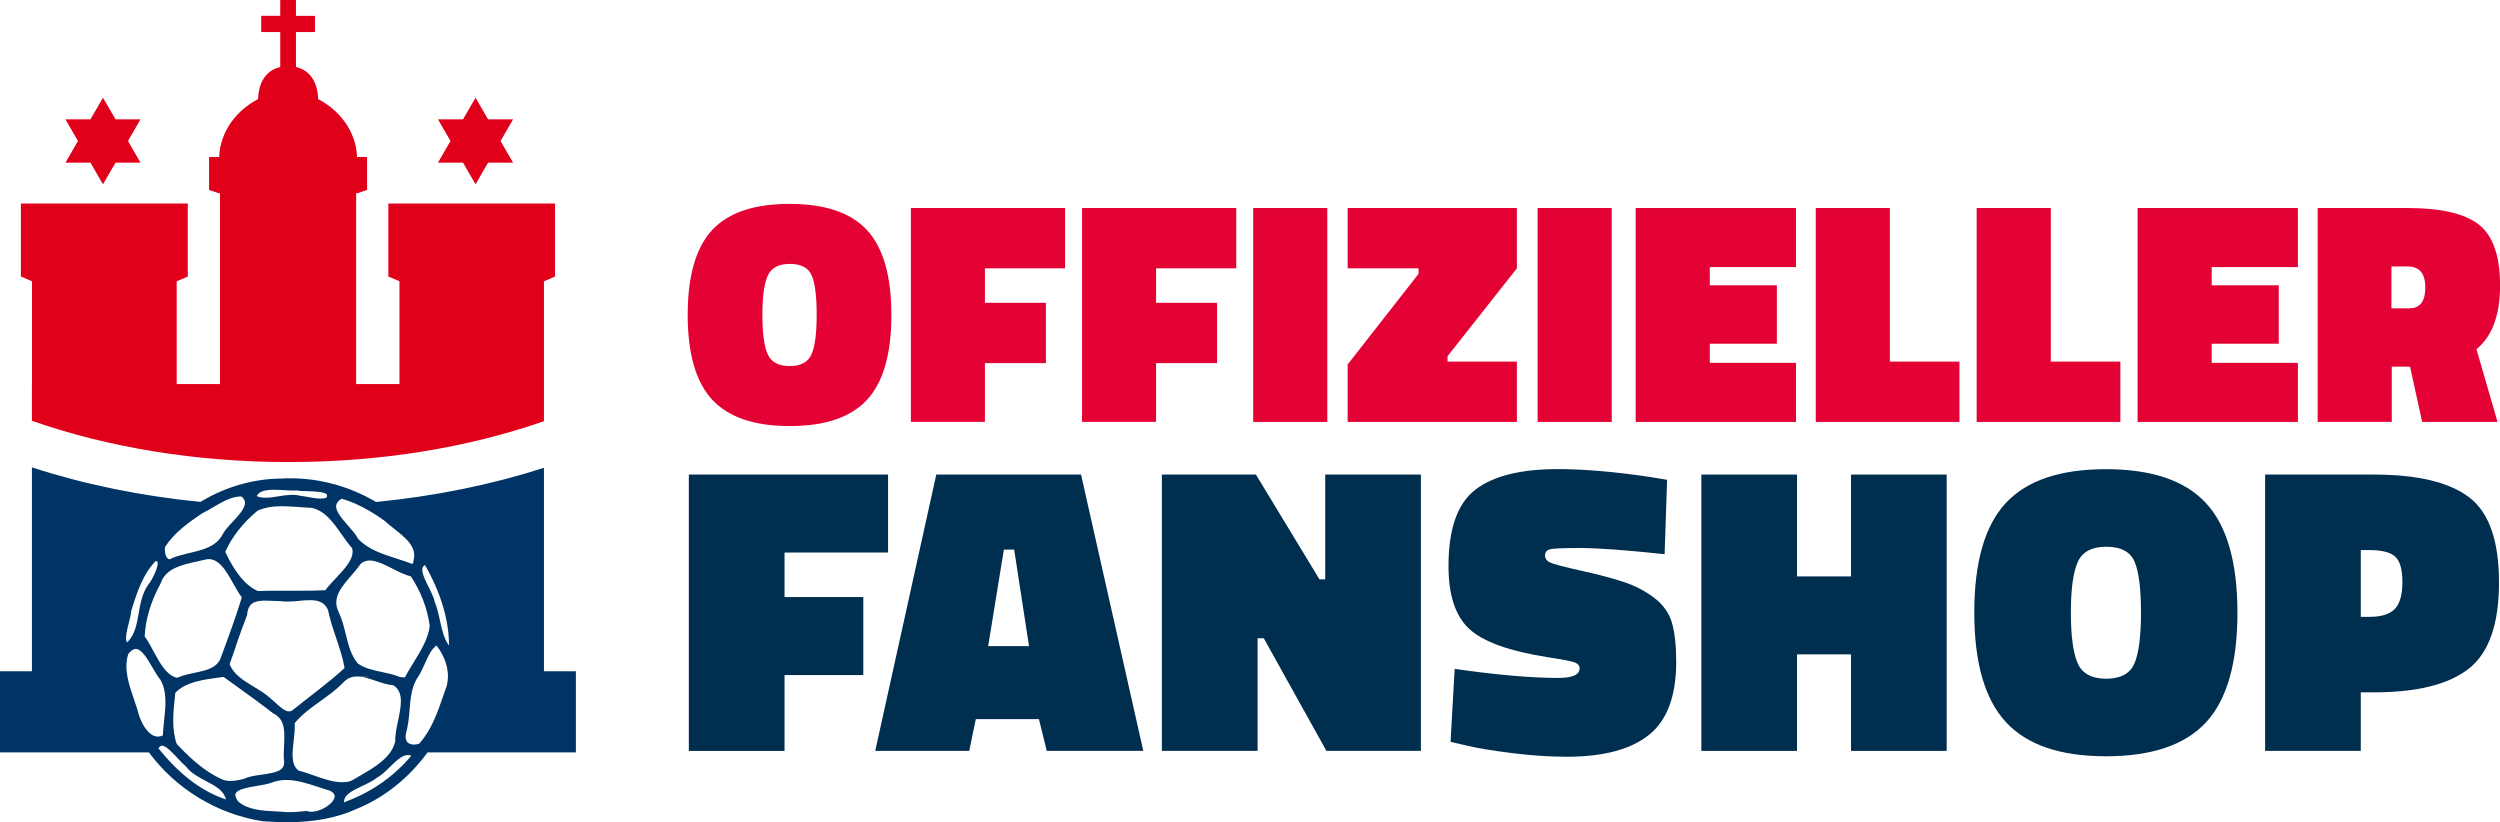
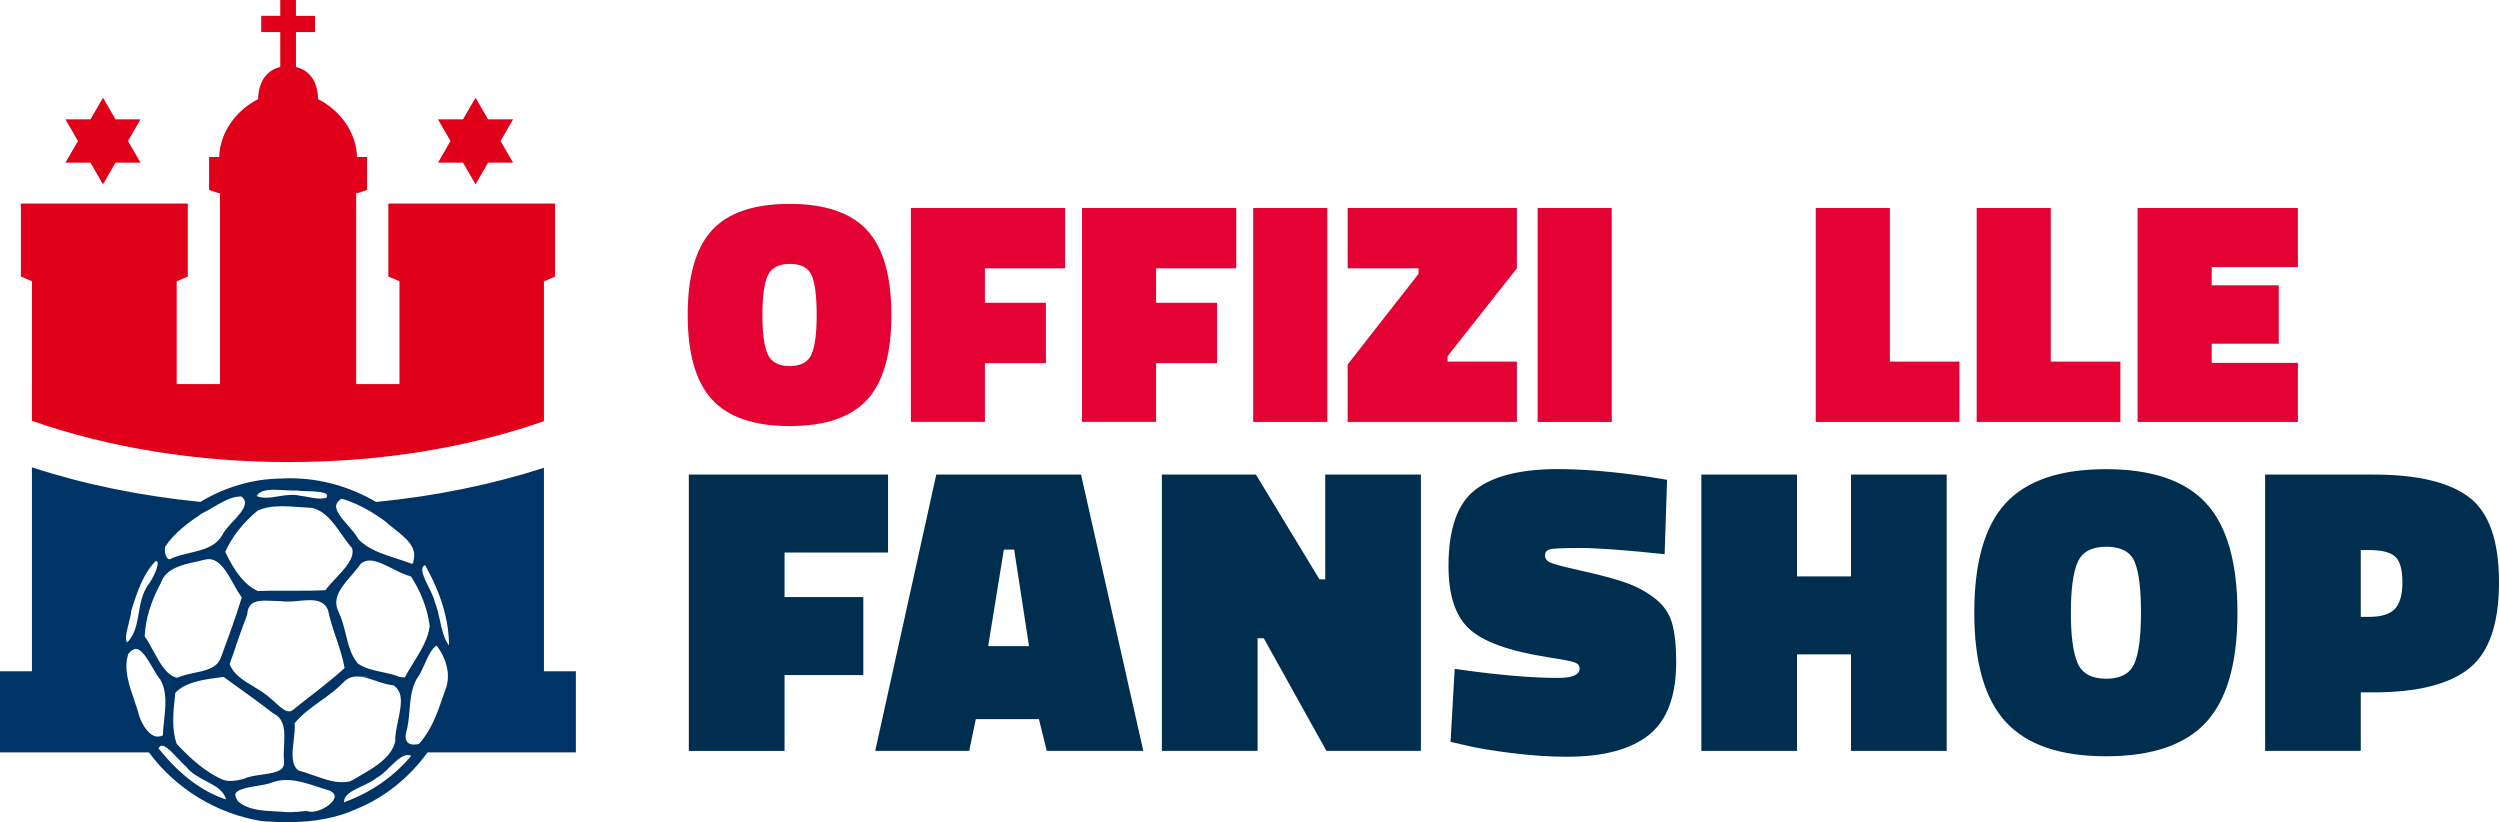
<svg xmlns="http://www.w3.org/2000/svg" id="Ebene_3" viewBox="0 0 375.82 123.62">
  <defs>
    <style>.cls-1{fill:none;}.cls-1,.cls-2,.cls-3,.cls-4,.cls-5{stroke-width:0px;}.cls-2{fill:#e1001a;}.cls-3{fill:#003467;}.cls-4{fill:#e40134;}.cls-5{fill:#002e4f;}</style>
  </defs>
  <path class="cls-4" d="M134,47.35c0,5.86-1.22,10.1-3.65,12.74-2.43,2.64-6.31,3.96-11.64,3.96s-9.22-1.33-11.66-3.98c-2.45-2.66-3.67-6.9-3.67-12.74s1.22-10.08,3.65-12.72c2.43-2.64,6.32-3.96,11.66-3.96s9.23,1.32,11.66,3.96c2.43,2.64,3.65,6.89,3.65,12.74ZM114.61,47.35c0,2.72.26,4.68.79,5.88.53,1.2,1.63,1.8,3.31,1.8s2.78-.59,3.29-1.78c.51-1.18.77-3.16.77-5.93s-.25-4.74-.74-5.9c-.5-1.17-1.59-1.75-3.29-1.75s-2.81.6-3.34,1.8-.79,3.16-.79,5.88Z" />
  <path class="cls-4" d="M136.93,63.43V31.27h23.18v9.07h-12.05v5.18h9.17v9.07h-9.17v8.83h-11.14Z" />
  <path class="cls-4" d="M162.66,63.43V31.27h23.18v9.07h-12.05v5.18h9.17v9.07h-9.17v8.83h-11.14Z" />
  <path class="cls-4" d="M188.39,63.43V31.27h11.14v32.16h-11.14Z" />
  <path class="cls-4" d="M202.59,40.34v-9.07h25.44v9.07l-10.42,13.2v.82h10.42v9.07h-25.44v-8.64l10.66-13.63v-.82h-10.66Z" />
  <path class="cls-4" d="M231.15,63.43V31.27h11.14v32.16h-11.14Z" />
-   <path class="cls-4" d="M245.89,63.43V31.27h24.1v8.88h-12.96v2.74h10.08v8.78h-10.08v2.88h12.96v8.88h-24.1Z" />
  <path class="cls-4" d="M294.56,63.43h-21.6V31.27h11.14v23.09h10.46v9.07Z" />
  <path class="cls-4" d="M318.75,63.43h-21.6V31.27h11.14v23.09h10.46v9.07Z" />
  <path class="cls-4" d="M321.34,63.43V31.27h24.1v8.88h-12.96v2.74h10.08v8.78h-10.08v2.88h12.96v8.88h-24.1Z" />
-   <path class="cls-4" d="M362.29,55.12h-2.74v8.3h-11.14V31.27h13.54c4.96,0,8.51.82,10.66,2.47,2.14,1.65,3.22,4.7,3.22,9.17s-1.18,7.66-3.55,9.58l3.17,10.94h-11.33l-1.82-8.3ZM362.24,46.34c1.57,0,2.35-1.05,2.35-3.14s-.88-3.14-2.64-3.14h-2.45v6.29h2.74Z" />
  <path class="cls-5" d="M103.55,112.88v-41.54h29.95v11.72h-15.56v6.7h11.84v11.72h-11.84v11.41h-14.38Z" />
  <path class="cls-5" d="M131.57,112.88l9.18-41.54h21.76l9.36,41.54h-14.51l-1.18-4.77h-9.49l-.99,4.77h-14.14ZM150.91,82.62l-2.36,14.51h6.14l-2.23-14.51h-1.55Z" />
  <path class="cls-5" d="M174.66,112.88v-41.54h14.14l9.55,15.75h.87v-15.75h14.38v41.54h-14.2l-9.42-16.93h-.93v16.93h-14.38Z" />
  <path class="cls-5" d="M250.24,83.31c-5.83-.62-10.07-.93-12.71-.93s-4.19.07-4.62.22c-.43.15-.65.45-.65.9s.25.81.74,1.05,2.06.66,4.68,1.24c2.62.58,4.77,1.15,6.45,1.71s3.18,1.34,4.53,2.36c1.34,1.01,2.23,2.25,2.67,3.72.43,1.47.65,3.44.65,5.92,0,5.13-1.36,8.78-4.09,10.97-2.73,2.19-6.84,3.29-12.34,3.29-2.65,0-5.42-.19-8.34-.56s-5.16-.74-6.73-1.12l-2.42-.56.62-10.97c6.32.91,11.51,1.36,15.56,1.36,2.15,0,3.22-.47,3.22-1.43,0-.41-.25-.71-.74-.9-.5-.19-1.84-.44-4.03-.78-5.79-.91-9.72-2.32-11.81-4.25-2.09-1.92-3.13-5.07-3.13-9.46,0-5.58,1.34-9.4,4.03-11.47,2.69-2.07,6.82-3.1,12.4-3.1,3.93,0,8.54.39,13.83,1.18l2.6.43-.37,11.16Z" />
  <path class="cls-5" d="M278.26,112.88v-14.51h-8.12v14.51h-14.38v-41.54h14.38v15.31h8.12v-15.31h14.38v41.54h-14.38Z" />
  <path class="cls-5" d="M336.35,92.11c0,7.56-1.57,13.05-4.71,16.46-3.14,3.41-8.15,5.12-15.04,5.12s-11.9-1.71-15.07-5.15c-3.16-3.43-4.74-8.92-4.74-16.46s1.57-13.02,4.71-16.43c3.14-3.41,8.16-5.12,15.07-5.12s11.92,1.71,15.07,5.12c3.14,3.41,4.71,8.9,4.71,16.46ZM311.31,92.11c0,3.51.34,6.04,1.02,7.59.68,1.55,2.11,2.33,4.28,2.33s3.59-.76,4.25-2.29.99-4.08.99-7.66-.32-6.12-.96-7.63c-.64-1.51-2.06-2.26-4.25-2.26s-3.63.77-4.31,2.32c-.68,1.55-1.02,4.08-1.02,7.6Z" />
  <path class="cls-5" d="M356.81,104.08h-1.92v8.8h-14.38v-41.54h16.31c6.57,0,11.36,1.14,14.35,3.41,3,2.27,4.5,6.54,4.5,12.8s-1.51,10.58-4.53,12.96c-3.02,2.38-7.79,3.57-14.32,3.57ZM354.89,92.73h1.3c1.78,0,3.05-.39,3.81-1.18.76-.78,1.15-2.13,1.15-4.03s-.36-3.18-1.08-3.84c-.72-.66-2.01-.99-3.88-.99h-1.3v10.04Z" />
  <path class="cls-1" d="M41.8,74.63c1.12-.19,2.35-.35,3.33-.09.42.04.84.12,1.25.2.61.11,1.2.22,1.77.22.34,0,.64-.04.92-.12.1-.21.12-.37.07-.46-.25-.45-1.98-.5-2.91-.53-.62-.02-1.16-.03-1.55-.11-.53.03-1.16,0-1.84-.04-.52-.03-1.06-.06-1.58-.06-1.52,0-2.35.29-2.68.95.82.39,1.97.26,3.21.05Z" />
  <path class="cls-1" d="M56.66,116.91c-.57.5-1.36.86-2.2,1.25-1.72.8-2.82,1.4-2.73,2.48.11-.04.23-.1.35-.16l.06-.03c3.83-1.44,7.16-3.79,9.68-6.83-1.05-.44-2.13.62-3.19,1.66-.63.63-1.29,1.27-1.98,1.63Z" />
  <path class="cls-1" d="M33.99,120.17c-.35-1.36-1.6-2.02-3.02-2.77-1.12-.59-2.28-1.2-3.04-2.23-.37-.29-.78-.73-1.22-1.21-.25-.27-.52-.56-.81-.84h-1.55c2.99,3.56,6.22,5.93,9.63,7.04Z" />
-   <path class="cls-1" d="M49.61,118.87c-.57-.17-1.14-.36-1.72-.55-1.59-.53-3.23-1.07-4.84-1.07-.79,0-1.51.13-2.2.39-.55.23-1.36.36-2.21.5-1.25.2-2.95.49-3.22,1.14-.14.34.13.83.39,1.21,1.49,1.28,3.57,1.38,5.58,1.48.59.03,1.17.06,1.73.12h.24c.9,0,1.78-.06,2.61-.17l.12-.02.11.04c.17.06.38.09.61.09,1.39,0,3.24-1.15,3.48-2.15.03-.15.14-.59-.68-1.02Z" />
  <path class="cls-3" d="M53.65,101.68c-.05,0-.1.01-.15.01h.32c-.06,0-.11-.01-.17-.01Z" />
  <path class="cls-3" d="M55.18,101.69h-1.36c.44.02.89.11,1.36.24v-.24Z" />
  <path class="cls-3" d="M81.77,100.92v-30.6c-7.86,2.54-16.37,4.27-25.24,5.14-3.87-2.29-8.36-3.56-12.86-3.56-.48,0-.97.01-1.43.04-4.24.04-8.42,1.28-12.11,3.51-8.91-.88-17.45-2.63-25.33-5.19v30.65H0v12.2h22.39c4,5.42,10.14,9.24,17.05,10.34,1.35.1,2.56.15,3.71.15,4.08,0,7.49-.65,10.4-1.97,4.31-1.75,8-4.78,10.72-8.52h22.3v-12.2h-4.8ZM50.53,75.96s.01-.03.02-.05c.08-.34.33-.65.8-.94.7.19,1.39.45,2.1.76,1.4.62,2.84,1.46,4.39,2.58.41.39.89.77,1.4,1.17,1.71,1.34,3.48,2.73,2.93,4.76l-.02.08v.08c.01.09-.03.21-.1.29-.02.03-.07.07-.14.07-.76-.3-1.57-.56-2.35-.81-2.08-.67-4.24-1.36-5.72-2.94-.32-.64-.9-1.29-1.51-1.99-.91-1.03-1.93-2.19-1.79-3.06ZM19.36,93.66c.17-.67.34-1.31.37-1.83.91-2.98,1.83-5.6,3.66-7.48.22,0,.26.06.27.09.27.57-.69,2.62-1.42,3.52-.88,1.29-1.14,2.78-1.39,4.23-.28,1.6-.54,3.11-1.6,4.25l-.18.12c-.31-.56.02-1.84.29-2.89ZM24.16,87.66l.03-.07c.78-2.16,3.14-2.68,5.42-3.18.47-.1.93-.2,1.34-.31,1.84-.38,3.01,1.64,4.11,3.61.43.77.84,1.5,1.29,2.09-.86,2.84-1.86,5.56-3.07,8.83-.49,1.77-2.23,2.14-4.07,2.52-.82.17-1.67.35-2.4.67l-.25.06c-1.56-.41-2.54-2.22-3.48-3.97-.44-.81-.85-1.58-1.33-2.24.12-2.59.93-5.28,2.42-8.01ZM35.45,97.13c.53-1.53,1.08-3.11,1.68-4.64l.03-.13c.15-1.73,1.13-2.07,2.78-2.07.38,0,.77.02,1.15.04.37.02.75.04,1.11.04.75.13,1.77.05,2.73-.04.56-.06,1.14-.11,1.67-.11,1.45,0,2.24.43,2.71,1.48.29,1.44.76,2.84,1.22,4.2.49,1.47,1.01,2.98,1.27,4.52-.47.44-.96.87-1.46,1.29-1.13.96-2.31,1.87-3.46,2.77-.9.7-1.8,1.39-2.7,2.13-.24.22-.48.33-.72.33-.63,0-1.34-.65-1.97-1.23-.26-.24-.5-.46-.69-.6-.78-.75-1.74-1.33-2.67-1.89-.8-.48-1.57-.95-2.21-1.5-.61-.52-1.11-1.12-1.4-1.88.32-.89.63-1.79.94-2.68ZM50.88,91.94c-.98-2.05.43-3.69,1.93-5.42.49-.57,1-1.16,1.4-1.75.38-.34.83-.51,1.35-.51,1.04,0,2.28.63,3.48,1.24.91.46,1.85.94,2.73,1.15,1.49,2.24,2.47,4.81,2.83,7.43-.2,1.89-1.31,3.7-2.39,5.45-.46.75-.94,1.52-1.34,2.3-.25,0-.49-.02-.76-.06-.88-.36-1.81-.56-2.71-.75-1.33-.28-2.59-.55-3.62-1.29-1.02-1.22-1.4-2.75-1.8-4.38-.28-1.14-.57-2.32-1.1-3.4ZM41.26,73.63c.52,0,1.06.03,1.58.06.68.04,1.31.08,1.84.04.39.08.93.09,1.55.11.93.03,2.66.07,2.91.53.05.09.03.26-.07.46-.28.08-.59.12-.92.12-.57,0-1.15-.11-1.77-.22-.41-.08-.83-.15-1.25-.2-.98-.26-2.21-.1-3.33.09-1.24.21-2.4.34-3.21-.05.33-.66,1.15-.95,2.68-.95ZM38.72,76.77c1.01-.46,2.18-.67,3.7-.67.86,0,1.75.07,2.61.13.62.05,1.24.09,1.85.12,2,.46,3.21,2.17,4.48,3.99.5.71,1.02,1.44,1.58,2.08.4,1.47-1.06,3.02-2.47,4.52-.58.62-1.13,1.2-1.56,1.79-1.3.06-2.57.07-3.65.07h-3.06c-.95,0-2.18,0-3.43.05-1.83-.8-3.43-2.73-4.91-5.89.98-2.22,2.73-4.45,4.85-6.18ZM30.43,77.15c.56-.27,1.13-.61,1.67-.93.29-.17.59-.35.89-.51,1.05-.59,2.13-1.08,3.25-1.08.02,0,.03,0,.05,0,.34.28.52.58.54.89.01.13-.01.28-.05.42-.2.77-1.03,1.67-1.78,2.47-.66.72-1.29,1.39-1.59,2.03-1.01,1.76-2.89,2.21-4.88,2.68-.87.21-1.77.42-2.59.75l-.09.05c-.15.1-.28.15-.39.15-.05,0-.19,0-.36-.24-.31-.43-.39-1.21-.27-1.64,1.38-2.12,3.55-3.68,5.6-5.05ZM20.93,107.65c-.21-.83-.5-1.67-.78-2.49-.78-2.28-1.59-4.63-.86-6.87.41-.49.79-.74,1.13-.74.88,0,1.8,1.58,2.54,2.86.39.67.76,1.31,1.14,1.76,1.04,1.77.8,4.01.57,6.17-.08.73-.16,1.49-.19,2.22-.26.11-.51.17-.75.17-1.26,0-2.28-1.62-2.8-3.09ZM24.35,113.13c-.18-.21-.36-.41-.53-.63.24-.4.45-.4.52-.4.42,0,1,.48,1.55,1.03.28.28.56.58.81.84.44.47.85.92,1.22,1.21.76,1.03,1.92,1.64,3.04,2.23,1.42.75,2.67,1.41,3.02,2.77-3.41-1.11-6.65-3.48-9.63-7.04ZM33.51,117.22c-1.89-.83-3.72-2.16-5.68-4.09-.42-.41-.83-.84-1.26-1.3-.8-2.18-.52-4.88-.26-7.26l.04-.41c1.13-1.26,3.11-1.78,5.03-2.09.58-.09,1.15-.17,1.69-.24l.54-.07c.68.49,1.36.98,2.04,1.47,1.77,1.27,3.6,2.59,5.34,3.95l.09.06c1.82.88,1.72,2.8,1.62,4.84-.04.77-.08,1.57,0,2.3.14,1.43-.96,1.74-3.33,2.07-.97.13-1.98.27-2.72.64-1.13.29-2.29.46-3.14.12ZM50.29,119.88c-.24,1.01-2.09,2.15-3.48,2.15-.23,0-.43-.03-.61-.09l-.11-.04-.12.02c-.83.11-1.71.17-2.61.17h-.24c-.56-.06-1.14-.09-1.73-.12-2.01-.1-4.09-.21-5.58-1.48-.26-.37-.53-.87-.39-1.21.27-.65,1.98-.93,3.22-1.14.85-.14,1.66-.27,2.21-.5.69-.26,1.41-.39,2.2-.39,1.6,0,3.25.55,4.84,1.07.58.19,1.15.38,1.72.55.82.42.72.87.68,1.02ZM47.13,116.56c-.75-.27-1.52-.54-2.28-.74-1.12-.9-.92-2.65-.7-4.51.1-.88.21-1.79.15-2.6,1.07-1.31,2.43-2.28,3.86-3.31,1.18-.84,2.39-1.71,3.44-2.79.54-.59,1.15-.88,1.91-.91.05,0,.1-.01.15-.01.06,0,.11.01.17.01h1.36v.24c.42.11.84.25,1.28.4.88.3,1.79.6,2.68.68,1.59,1.05,1.15,3.12.69,5.32-.23,1.1-.46,2.15-.42,3.09-.14.63-.41,1.19-.78,1.7-1.03,1.45-2.82,2.5-4.44,3.44-.27.16-.54.31-.79.46l-.43.25-.42.19c-.36.08-.72.12-1.11.12-1.42,0-2.9-.53-4.33-1.04ZM52.14,120.44l-.06.03c-.12.06-.23.12-.35.16-.08-1.07,1.01-1.67,2.73-2.48.84-.39,1.63-.76,2.2-1.25.69-.35,1.34-1,1.98-1.63,1.06-1.05,2.14-2.1,3.19-1.66-2.53,3.03-5.85,5.38-9.68,6.83ZM67.04,103.43c-.14.4-.28.81-.42,1.21-.89,2.56-1.8,5.21-3.64,7.18-.26.07-.51.11-.74.11-.32,0-.76-.07-1.03-.4-.24-.3-.3-.76-.18-1.3.34-1.16.44-2.35.54-3.5.14-1.7.28-3.31,1.1-4.71.48-.65.84-1.46,1.19-2.24.51-1.15,1-2.25,1.77-2.74,1.24,1.6,2.21,4.04,1.42,6.41ZM66.13,93.23c-.21-.94-.42-1.91-.78-2.76-.12-.62-.49-1.37-.88-2.15-.54-1.07-1.21-2.41-.92-3.04.03-.06.09-.2.34-.33,2.39,4.19,3.6,8.25,3.61,12.09-.75-.98-1.06-2.36-1.38-3.81Z" />
  <polygon class="cls-2" points="13.6 24.45 15.48 27.71 17.37 24.45 21.12 24.45 19.24 21.2 21.12 17.94 17.37 17.94 15.48 14.69 13.6 17.94 9.84 17.94 11.72 21.2 9.84 24.45 13.6 24.45" />
  <polygon class="cls-2" points="69.6 24.45 71.49 27.71 73.37 24.45 77.13 24.45 75.25 21.2 77.13 17.94 73.37 17.94 71.49 14.69 69.6 17.94 65.84 17.94 67.72 21.2 65.84 24.45 69.6 24.45" />
  <path class="cls-2" d="M4.8,57.73v5.53c11.55,4.04,24.76,6.2,38.57,6.2s26.89-2.14,38.4-6.14v-5.58h0v-15.45l1.67-.72v-10.97h-25.06v10.97l1.67.71v15.46h-6.51v-28.71h.25l.05-.02,1.14-.39.2-.07v-4.95h-1.51c-.13-3.89-2.69-7.08-5.85-8.7,0-.58-.09-4.08-3.33-4.83v-5.25h2.86v-2.44h-2.86V0h-2.36v2.38h-2.86v2.44h2.86v5.25c-3.23.75-3.33,4.25-3.33,4.83-3.16,1.62-5.72,4.81-5.85,8.7h-1.52v4.95l.2.07,1.14.39.05.02h.25v28.71h-6.51v-15.45l1.67-.72v-10.97H3.14v10.97l1.67.71v15.46h0Z" />
</svg>